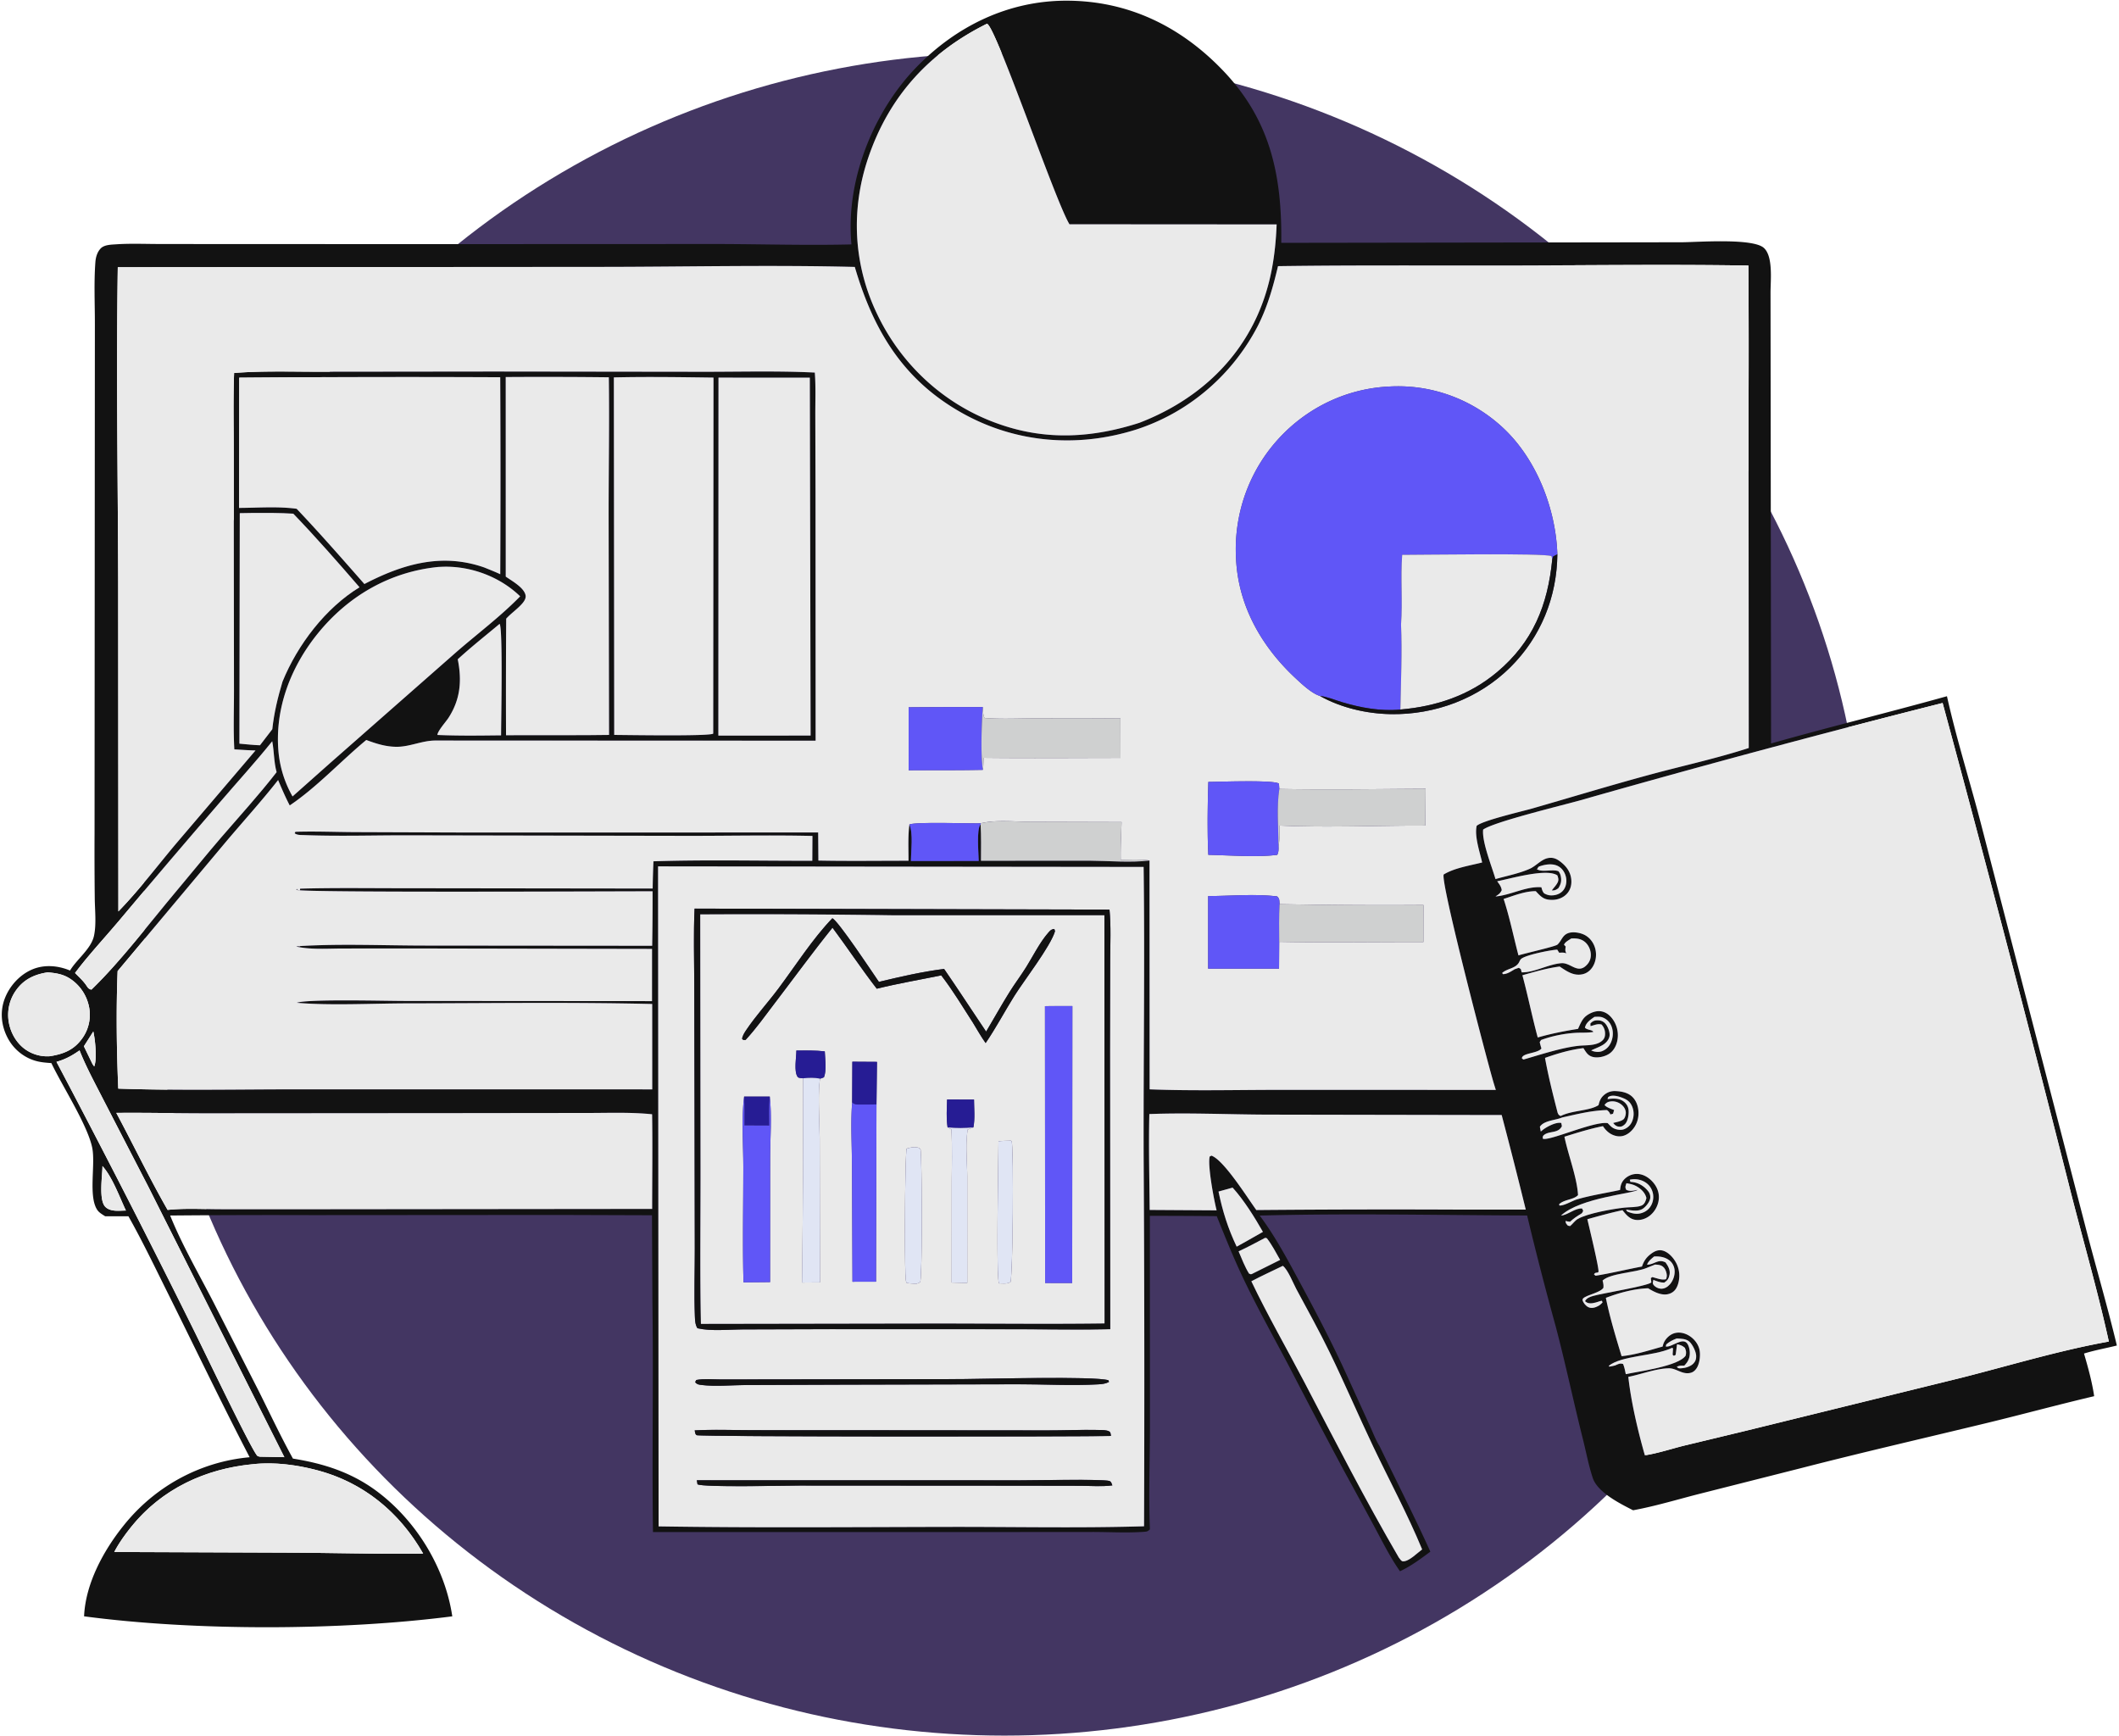
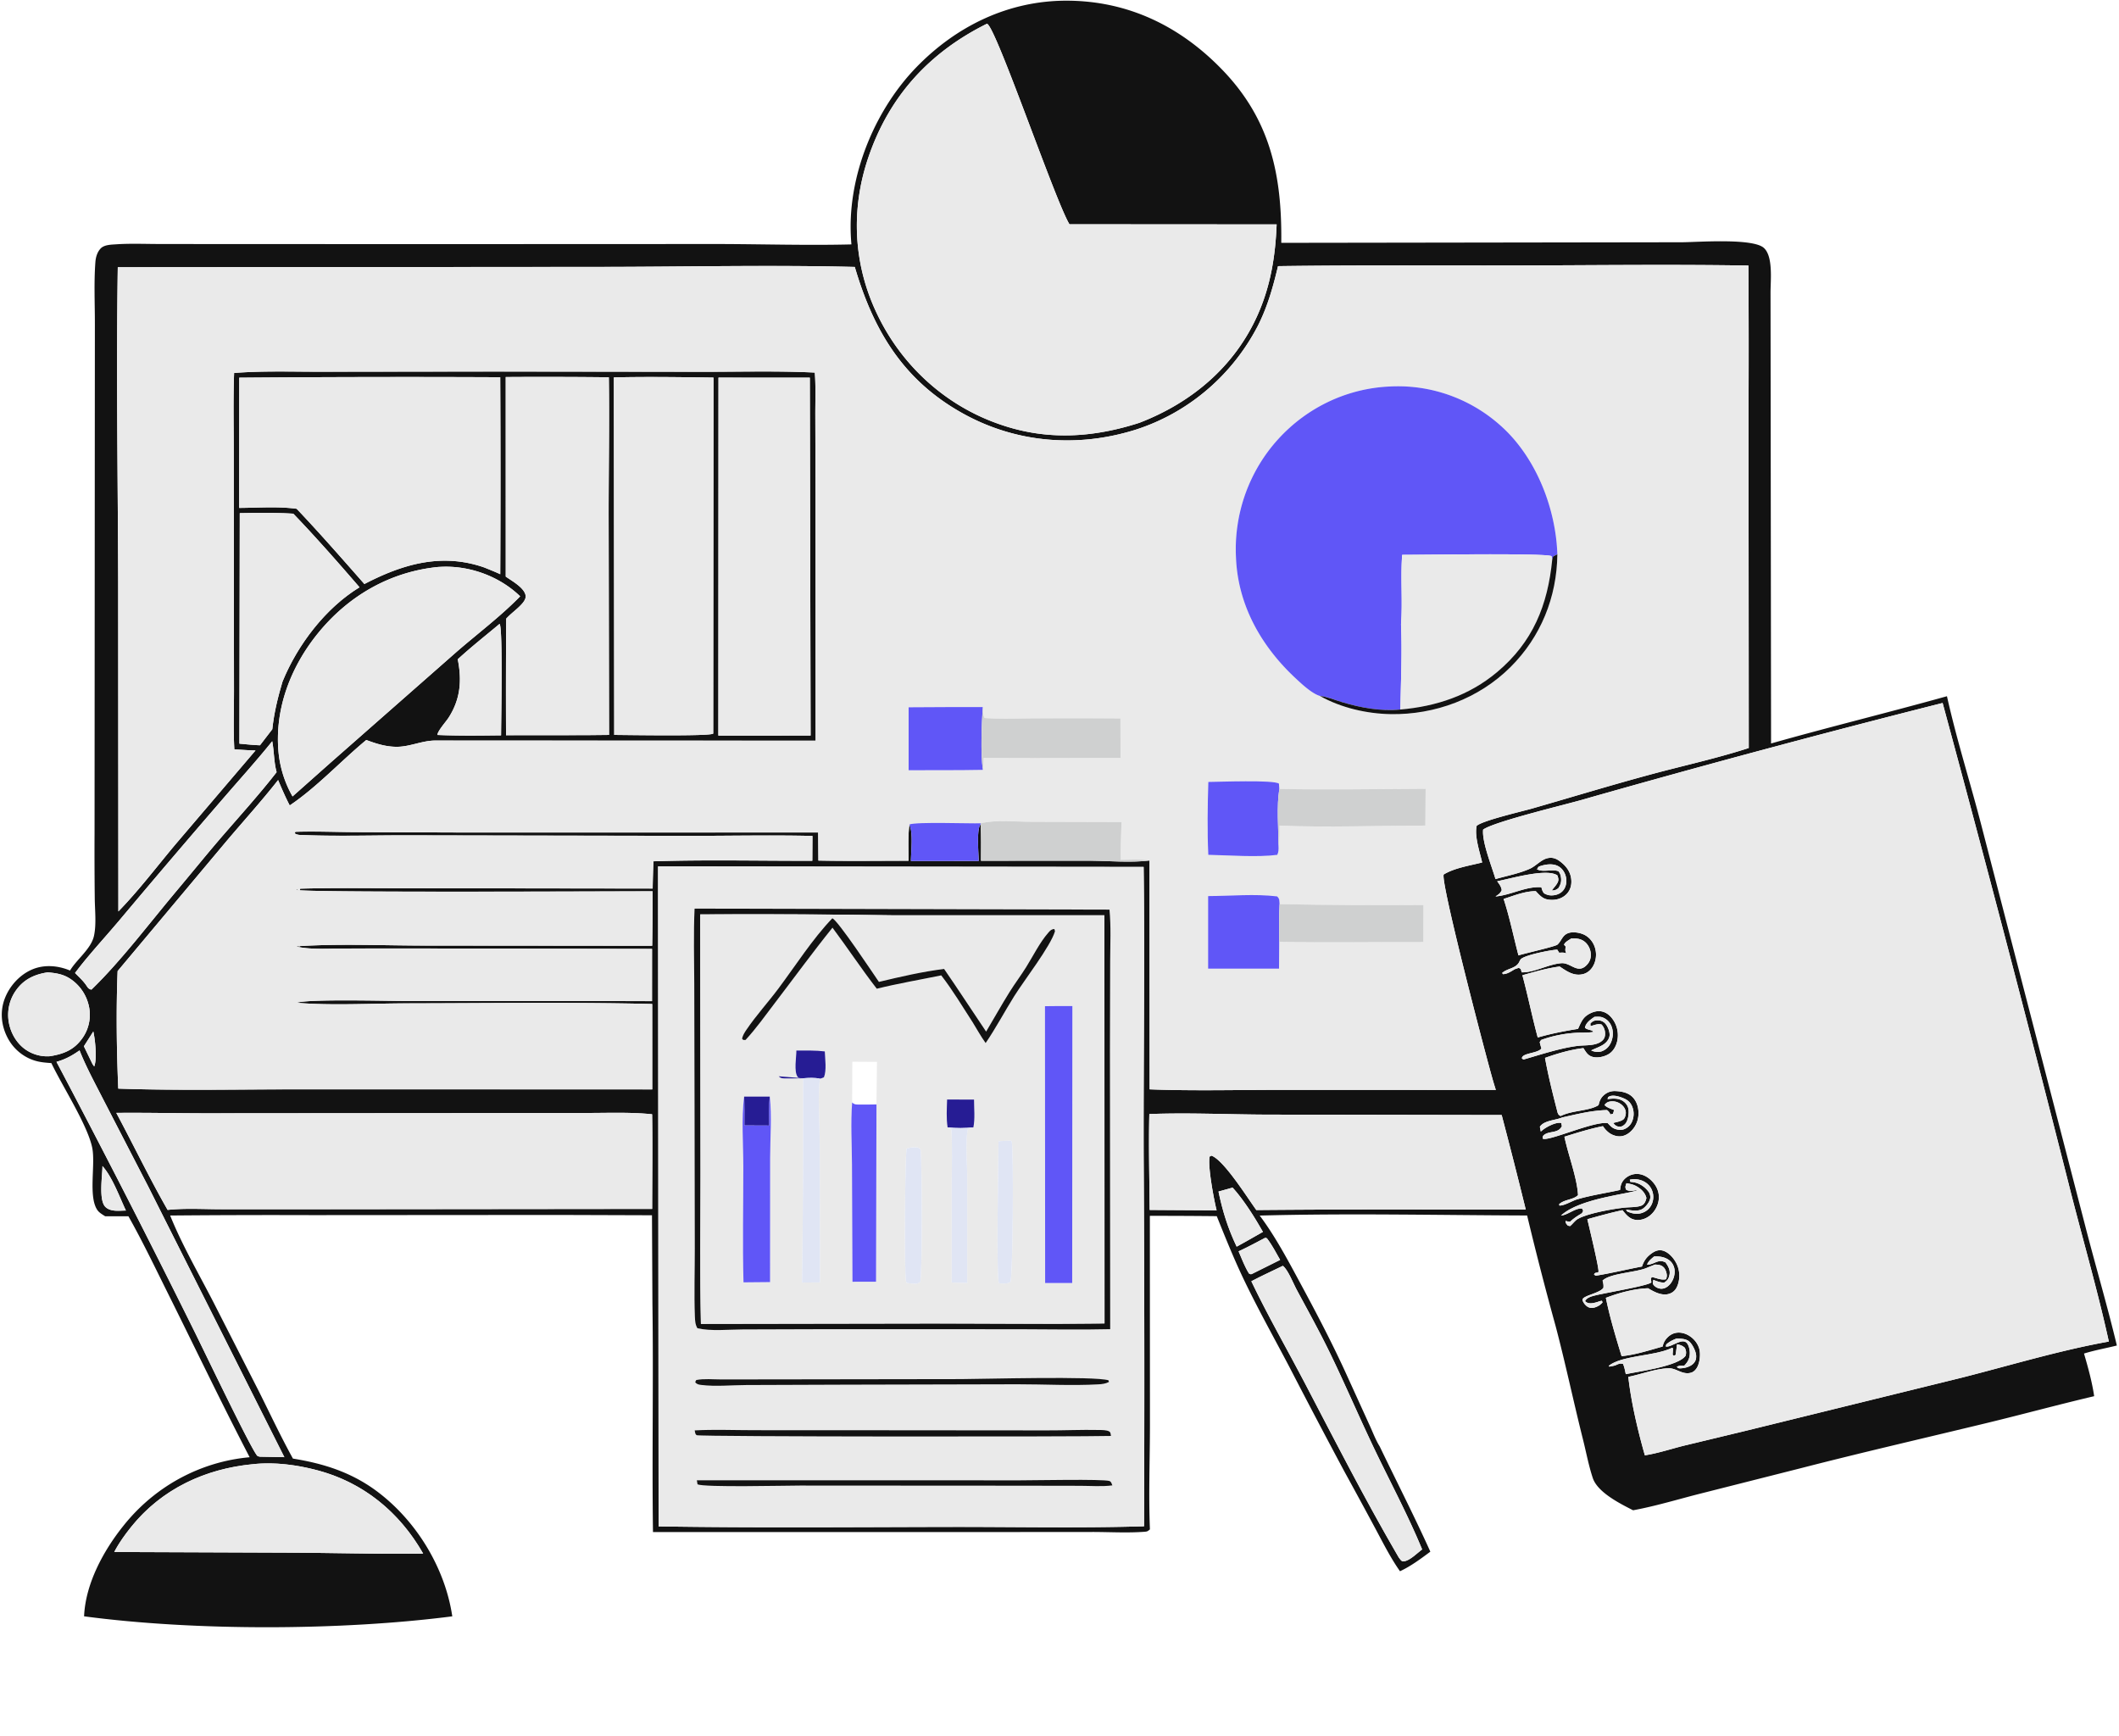
<svg xmlns="http://www.w3.org/2000/svg" width="442" height="362" viewBox="0 0 442 362" fill="none">
-   <ellipse cx="209.5" cy="186.504" rx="179.5" ry="175.5" fill="#433662" />
  <path d="M350.929 50.528c3.341-.033 14.736-.892 17.004 1.19 1.984 1.821 1.359 6.895 1.381 9.465l.109 93.89c12.191-3.458 24.49-6.451 36.691-9.858 2.059 9.254 4.994 18.378 7.343 27.569l21.485 82.85c2.145 8.34 4.608 16.635 6.612 25.006-2.265.57-4.625.979-6.852 1.676.837 2.873 1.687 5.928 2.117 8.894-7.469 1.753-14.873 3.774-22.33 5.579-12.902 3.123-25.854 6.092-38.712 9.402l-21.443 5.427c-4.533 1.159-9.089 2.545-13.689 3.387-2.679-1.368-7.404-3.713-8.408-6.731-.863-2.592-1.373-5.37-2.04-8.022-1.981-7.882-3.647-15.863-5.723-23.71a672 672 0 0 1-5.933-23.022c-18.565-.06-37.224-.483-55.783.017 3.323 4.427 6.025 9.574 8.657 14.451 3.39 6.279 6.653 12.524 9.602 19.034l4.638 10.189c.672 1.446 1.284 3.124 2.129 4.466 3.524 7.322 7.222 14.548 10.57 21.96-1.981 1.475-4.093 3.049-6.331 4.082-2.008-2.837-3.582-6.017-5.233-9.082q-3.151-5.873-6.363-11.714a1743 1743 0 0 1-11.508-21.874c-3.162-6.018-6.51-11.99-9.448-18.122-2.077-4.337-3.874-8.802-5.667-13.266q-6.979-.075-13.958-.065l.02 43.557c-.005 7.237-.3 14.615-.006 21.837-.438.372-.515.45-1.097.496-3.585.277-7.356.042-10.958.045l-22.227.017-69.373-.005c-.221-15.875.11-31.762-.115-47.642l-.092-18.428-19.48-.064-51.376.036q-14.823-.05-29.647.081c2.615 6.516 6.478 13.018 9.65 19.308l8.763 17.187c2.378 4.744 4.632 9.561 7.195 14.205 6.492 1.045 12.32 2.904 17.665 6.933 8.06 6.074 14.067 15.824 15.575 25.971-23.23 2.986-53.627 3.076-76.804-.006.293-6.837 4.077-13.745 8.233-18.919a36 36 0 0 1 1.243-1.485 40 40 0 0 1 1.314-1.419q.338-.347.683-.683a35 35 0 0 1 1.415-1.315 36 36 0 0 1 1.477-1.24 37 37 0 0 1 2.324-1.715 38 38 0 0 1 2.443-1.533 40 40 0 0 1 2.55-1.34 36 36 0 0 1 1.75-.784 41 41 0 0 1 1.787-.693 37 37 0 0 1 2.738-.866 37 37 0 0 1 3.734-.824q.473-.08.945-.146.474-.068.948-.122.475-.055.951-.098c-5.858-11.255-11.345-22.737-17.005-34.1-2.696-5.412-5.312-10.893-8.28-16.156l-4.859-.006-.032-.022c-.55-.352-1.201-.711-1.581-1.263-1.944-2.824-.357-9.494-1.084-13.021-.975-4.731-6.245-12.855-8.516-17.637-1.228-.092-2.457-.179-3.635-.576a9 9 0 0 1-1.332-.557 10 10 0 0 1-.836-.482 10 10 0 0 1-.785-.566 10 10 0 0 1-.725-.643 9.6 9.6 0 0 1-.962-1.096 10 10 0 0 1-.546-.807 10 10 0 0 1-.465-.859c-1.19-2.441-1.42-5.228-.468-7.79 1.005-2.701 3.17-5.08 5.797-6.176 2.525-1.052 5.367-.795 7.847.244 1.417-2.358 4.383-4.509 4.988-7.196.545-2.421.188-5.467.17-7.971a834 834 0 0 1-.042-13.582l.05-80.198.018-25.776c.008-4.308-.218-8.786.109-13.078.077-1.005.386-2.042 1.083-2.786.752-.805 2.183-.811 3.21-.882 2.967-.204 6.01-.07 8.984-.067l16.477.018 51.621.005 48.742-.019c9.179.024 18.41.31 27.581.081a41 41 0 0 1-.167-3.467c-.072-12.11 5.408-24.918 13.703-33.474C199.545 5.362 210.426.138 222.445.143c12.734.005 23.68 5.238 32.567 14.474 10 10.391 12.41 21.948 12.247 36.033zM204.15 179.575c-.023-1.576-.506-6.55.388-7.649.149 2.529.093 5.071.084 7.605l22.658-.011c4.046.025 8.489.452 12.498-.041l.023 47.732c8.793.337 17.657.117 26.458.107l45.755.008q-.237-.735-.459-1.475c-1.357-4.528-11.153-42.028-10.412-43.457 2.248-1.373 5.47-1.853 8.017-2.504-.492-2.182-1.637-5.466-1.141-7.643 1.263-1.117 9.5-3.015 11.579-3.612 8.334-2.394 16.61-4.923 24.986-7.176 6.707-1.804 13.58-3.297 20.186-5.444l-.049-69.908q.075-15.36-.023-30.72c-16.229-.261-32.501-.051-48.735-.014-16.456.037-32.93-.096-49.384.138-1.043 4.385-2.202 8.522-4.255 12.544a48 48 0 0 1-1.044 1.887 42 42 0 0 1-1.132 1.833 44 44 0 0 1-3.197 4.318q-.346.411-.7.815a46 46 0 0 1-1.457 1.575 43 43 0 0 1-2.32 2.222 45 45 0 0 1-3.328 2.684 44 44 0 0 1-4.492 2.87q-.465.259-.938.506a44 44 0 0 1-2.879 1.376 44 44 0 0 1-3.979 1.495c-12.05 3.774-24.821 2.795-35.966-3.374-12.381-6.853-18.665-17.187-22.592-30.586-17.739-.443-35.572-.016-53.321-.01l-100.411.071c-.33 21.614.007 43.27.082 64.887l.04 69.479c4.255-4.363 8.04-9.382 11.97-14.059l16.639-19.516c-1.472-.032-2.95-.145-4.42-.229-.224-4.043-.07-8.168-.073-12.22l-.027-22.638-.026-27.722c-.003-5.3-.12-10.63.08-15.925 6.184-.49 12.564-.235 18.775-.263l35.449-.04 43.165.053c7.881.018 15.87-.22 23.738.165.221 2.948.094 5.995.104 8.955l.043 16.033.023 51.792-79.324-.03c-2.785.004-5.327 1.32-8.1 1.305-2.227-.012-4.235-.643-6.304-1.422-5.318 4.404-10.276 9.814-15.971 13.653-.9-1.727-1.66-3.503-2.422-5.298-3.531 4.501-7.408 8.752-11.09 13.129l-22.387 26.72c-.319 8.112-.209 16.401.136 24.511 12.653.438 25.4.138 38.065.154l73.316.007-.008-17.811c-17.035-.405-34.136-.15-51.178-.13-7.153.009-16.069.489-22.966-.122 2.265-.823 18.757-.379 22.367-.382l51.74.035.005-10.89-50.768-.096-13.746.013c-3.14.004-6.653.283-9.729-.413l.518-.074.164.105.072-.124c8.764-.526 17.76-.102 26.548-.108l46.969.041q.092-5.68.082-11.362c-7.055-.006-72.999.315-74.303-.29l.105-.264.054.242.582.09.057-.326c7.516-.211 15.075-.077 22.595-.09l50.931.064q.038-2.843.164-5.681c11.008-.355 22.115-.087 33.134-.114l.029-5.177c-8.642-.205-17.33-.008-25.977-.018l-57.358-.108c-7.534-.038-15.195.234-22.714-.05-.68-.026-1.396.036-1.955-.379l.157-.307c4.043-.126 8.136.039 12.183.067l22.526.08 74.331-.005.046 5.857c6.259.125 12.537.031 18.799.037.004-2.495-.133-5.087.184-7.562.813 1.805.341 5.544.317 7.612zm107.795 7.405c3.178-.263 6.415-2.175 9.569-1.917.141.502.223.876.573 1.268.629.343 1.113.47 1.82.417.881-.067 1.73-.427 2.262-1.174.51-.716.659-1.689.489-2.548-.182-.926-.696-1.789-1.498-2.282-1.099-.677-2.538-.503-3.712-.149-.593.179-.548.186-.845.741l.439.135-.58-.274c1.026.879 3.316.007 4.619.523.271.356.405.645.488 1.084.185.982.006 1.643-.519 2.463-.515.358-.733.475-1.36.455.363-.511.891-1.04 1.178-1.59.308-.59.187-.948-.012-1.54-2.227-1.567-9.859.711-12.564 1.214.433.605.859 1.098.951 1.869-.353.731-.648.856-1.298 1.305m10.328 33.669c.694 3.853 1.665 7.683 2.64 11.472.229.43.154.401.623.655 2.4-1.217 6.003-1.034 7.906-2.276.169-.765.412-1.413.977-1.957.699-.674 1.543-1.007 2.505-.971 1.424.053 2.907.347 3.856 1.525.855 1.061 1.131 2.581.93 3.917a5.1 5.1 0 0 1-.654 1.852 5 5 0 0 1-.578.794 4.7 4.7 0 0 1-.718.663c-.737.546-1.575.806-2.482.645-1.201-.213-2.081-.897-2.786-1.882q-.07-.098-.137-.197c-2.737.54-5.367 1.373-8.031 2.2.763 3.754 2.639 8.531 2.835 12.183-.975 1.007-2.85.87-3.938 1.894l.061.285c1.058.028 2.613-.978 3.678-1.293 2.889-.853 6.021-1.307 8.969-1.963.091-.921.276-1.608.929-2.266a3.6 3.6 0 0 1 .6-.487 3.6 3.6 0 0 1 .686-.35 3.5 3.5 0 0 1 .741-.197 3.5 3.5 0 0 1 .765-.037c1.26.084 2.372.819 3.186 1.772.837.982 1.291 2.17 1.169 3.483-.121 1.296-.796 2.54-1.778 3.362-.842.704-1.965 1.104-3.057.958-1.263-.17-1.97-1.073-2.738-2.017-2.47.531-4.893 1.2-7.326 1.881.29 1.304 2.575 10.635 2.303 11.002-.21.284-.606-.046-.92.502l.329.284c3.236-.519 6.454-1.311 9.679-1.919.429-1.265 1.006-2.036 2.103-2.801.7-.488 1.472-.758 2.322-.495 1.173.363 2.176 1.519 2.73 2.593q.133.26.241.534a5.7 5.7 0 0 1 .312 1.13 6 6 0 0 1 .077 1.172 5.8 5.8 0 0 1-.328 1.726c-.313.863-.809 1.481-1.679 1.798-1.528.557-3.233-.352-4.496-1.125-2.939.102-6.071.949-8.813 2.001.833 4.109 2.064 8.16 3.281 12.164 2.896-.282 5.758-1.227 8.556-2.006.064-.238.092-.368.17-.586.331-.919 1.141-1.754 2.033-2.108.996-.395 2.115-.217 3.046.275 1.113.589 2.03 1.62 2.388 2.86.333 1.15.116 3.103-.559 4.097-.433.636-.911.948-1.675 1.014-1.508.129-2.656-1.021-4.048-1.015-2.657.011-5.862 1.271-8.511 1.784.583 5.255 1.999 11.282 3.454 16.366 2.757-.434 5.469-1.342 8.179-2.018l13.085-3.149 44.914-11.049c10.124-2.574 20.329-5.673 30.601-7.512-2.449-11.154-5.696-22.158-8.468-33.239a6368 6368 0 0 0-26.203-99.952 2576 2576 0 0 0-75.578 20.298c-3.842 1.078-18.089 4.51-20.266 6.115-.271 2.558 1.82 7.687 2.578 10.315 2.324-.666 4.963-1.166 7.168-2.155 1.273-.571 2.36-1.918 3.719-2.209.911-.194 1.657.022 2.404.554 1.31.934 2.307 2.122 2.503 3.776.132 1.108-.102 2.184-.842 3.031-.794.908-2.014 1.356-3.189 1.343-1.501-.018-2.104-.474-3.1-1.54l-.262-.284c-2.262.002-4.563.94-6.704 1.629 1.253 3.81 2.07 7.888 3.098 11.776 1.084-.378 7.67-1.837 8.129-2.254.835-.756.982-1.852 2.115-2.341 1.007-.435 2.593-.166 3.538.318 1.115.571 1.902 1.635 2.227 2.858.332 1.246.16 2.655-.509 3.757-.486.801-1.221 1.386-2.128 1.588-1.867.415-3.301-.619-4.776-1.604-2.641.335-5.216 1.098-7.778 1.814 1.159 4.299 2.029 8.679 3.198 12.981 2.776-.792 5.557-1.345 8.404-1.793.373-.793.75-1.773 1.365-2.4.712-.728 1.959-1.298 2.968-1.3.922-.002 1.76.423 2.402 1.083a5.67 5.67 0 0 1 1.565 3.682q.013.292-.004.586c-.07 1.252-.55 2.525-1.518 3.334-.888.744-2.526 1.145-3.641.878-1.076-.257-1.442-.961-2.011-1.851-2.748.328-5.405 1.115-8.011 2.039m-.883 15.363c.284-.233.565-.469.875-.667.838-.537 2.413-1.339 3.399-1.119l.13.672c-.806 1.615-2.71.885-3.818 1.91-.216.199-.156.405-.175.678 1.101.679 10.727-3.709 13.546-3.226.306.307.636.683.993.925.597.406 1.671.62 2.371.361a2.9 2.9 0 0 0 1.666-1.513 4.02 4.02 0 0 0 .119-3.132c-.336-.862-.859-1.392-1.688-1.762-.828-.37-2.286-.873-3.157-.432-.291.148-.217.187-.341.544 1.141-.158 2.396-.238 3.37.5.56.425.932 1.007 1.016 1.72.103.88-.108 2.415-.795 3.045-.428.393-.767.554-1.345.46-.433-.071-.821-.412-1.061-.753.653-.175 1.598-.324 2.125-.745.353-.283.541-1.072.499-1.515-.061-.644-.436-1.197-.923-1.586a3 3 0 0 0-.844-.481 3 3 0 0 0-.95-.184q-.16-.004-.323.008a3 3 0 0 0-.32.044c-.475.094-.792.314-1.064.71.404.516 1.381.794 1.991 1.054l-.225.771-.544.145c-.231-.464-.296-.585-.717-.914-3.196.08-6.219.849-9.329 1.543l-.261.099c-1.356.503-3.604.576-4.408 1.847zM205.874 4.949c-11.91 5.909-20.349 14.985-24.741 27.874-3.711 10.89-3.144 22.378 1.858 32.747a45.7 45.7 0 0 0 3.97 6.743 46 46 0 0 0 2.765 3.501 47 47 0 0 0 1.507 1.641 47 47 0 0 0 1.586 1.562 46 46 0 0 0 2.516 2.186 45 45 0 0 0 2.67 1.987 42 42 0 0 0 1.856 1.209 45 45 0 0 0 2.891 1.63 42 42 0 0 0 3.001 1.407 46 46 0 0 0 2.055.807q.518.19 1.041.365c9.657 3.301 19.204 2.677 28.804-.419 10.802-4.158 19.832-11.623 24.69-22.53 2.694-6.047 3.693-12.264 3.949-18.852l-43.211-.028c-2.926-4.718-15.362-41.315-17.207-41.83M105.489 78.643l.004 41.618c1.235.884 3.901 2.319 4.146 3.963.092.613-.338 1.235-.72 1.672-1.005 1.151-2.296 2.003-3.331 3.142q-.082 12.156-.034 24.313l16.724-.015 4.764-.048-.088-46.181c.006-9.468.171-18.949.042-28.415q-10.753-.121-21.507-.05m-55.585.135-.007 27.16c3.906-.02 8.116-.347 11.98.183 4.833 5.093 9.49 10.417 14.132 15.693 7.925-4.122 15.944-6.49 24.69-3.559l.347.119c1.1.457 2.224.884 3.3 1.395q.1-20.543-.004-41.087a4220 4220 0 0 0-54.438.096m78.141-.062.074 74.572c2.493.009 20.056.312 20.65-.279l.056-74.253c-6.915-.09-13.868-.2-20.78-.04m21.823.046-.027 74.668 19.243-.012-.165-74.643zM52.82 106.986l-2.807.046-.076 48.077c1.424.122 2.866.294 4.293.336l2.571-3.348c.373-3.49 1.134-6.574 2.127-9.919 3.13-7.692 9.003-15.386 16.067-19.685-4.489-5.195-9.06-10.409-13.813-15.351-2.786-.189-5.571-.16-8.362-.156m38.587 11.269c-9.989.991-18.732 5.983-25.128 13.885-5.66 6.993-9.08 15.818-8.158 24.987a23.4 23.4 0 0 0 .989 4.651 23 23 0 0 0 1.912 4.339l7.917-7.033 26.218-23.051c4.42-3.843 9.25-7.455 13.342-11.653-4.205-4.07-10.2-6.315-15.987-6.172q-.553.014-1.105.047m12.804 11.866c-2.912 2.441-5.932 4.817-8.732 7.389.9 4.457.55 8.367-1.928 12.207-.532.823-2.283 2.759-2.313 3.576 4.414.194 8.863.132 13.281.08.002-2.746.398-22.462-.308-23.252m-47.43 24.485c-3.463 4.307-7.218 8.423-10.817 12.617a2221 2221 0 0 0-21.18 24.87c-3.019 3.589-6.327 7.092-9.133 10.849.728.747 1.553 1.484 2.171 2.328.415.553.559 1.038 1.258 1.137 6.291-6.101 12.168-13.965 17.842-20.7 3.086-3.662 6.09-7.405 9.214-11.032 3.885-4.511 7.906-8.91 11.562-13.62-.596-2.174-.502-4.286-.916-6.449m80.484 26.099.11 137.662c20.268.32 40.566.14 60.837.105 13.444-.022 26.985.271 40.421-.128q.152-38.647-.082-77.293c-.054-20.072.256-40.159-.004-60.229zm190.473 15.041c-.512.362-1.285.714-1.503 1.309l.355.372c-.019.127-.044.253-.058.38-.051.478-.008.627.19 1.04-.076-.026-.15-.058-.228-.08-.436-.119-.822-.075-1.269-.051l-.402-.647c-1.428.081-6.69 1.115-7.568 1.97-.183.178-.293.474-.409.686-.708 1.296-2.46 1.256-3.515 2.21l.166.25c.936-.022 1.68-.574 2.472-1.037l.831-.286.416.241.189.704c2.664.063 5.528-1.699 8.287-1.908 1.983-.15 3.439 2.446 5.386.263.594-.667.83-1.475.731-2.364-.101-.913-.563-1.824-1.28-2.386-.829-.649-1.782-.721-2.791-.666M9.96 202.808c-2.715.403-5.012 1.443-6.655 3.802a8.8 8.8 0 0 0-1.463 6.645c.402 2.243 1.637 4.366 3.494 5.659A8 8 0 0 0 8.4 220.19a8 8 0 0 0 1.325.132q.333.005.665-.019c2.806-.449 5.013-1.265 6.766-3.727a8.2 8.2 0 0 0 .834-1.441 8.45 8.45 0 0 0 .624-4.917 9.4 9.4 0 0 0-.684-2.212 9 9 0 0 0-.665-1.217 9.1 9.1 0 0 0-2.565-2.604c-1.546-1.018-2.963-1.215-4.74-1.377m322.628 9.282c-.839.585-1.77 1.197-1.986 2.258.501.537 1.544.398 1.75.889-1.214.22-2.475.109-3.705.187-2.424.156-4.914.656-7.199 1.492l-.281.456c.108.445.223.882.36 1.319-.823 1.078-4.066.893-4.077 2.071l.327.233c3.477-1.005 8.426-2.635 11.946-2.905 1.465-.097 3.527-.003 4.625-1.176.416-.443.489-.987.443-1.578a2.75 2.75 0 0 0-.723-1.65c-.859-.21-1.46.128-2.31.339l-.02-.548c.402-.421.726-.621 1.323-.655.664-.037 1.239.113 1.718.598.553.562 1.047 1.798.958 2.589-.097.861-.784 1.573-1.49 1.982-.733.427-1.575.727-2.343 1.096.604.322 1.591.421 2.241.17.959-.371 1.615-1.084 1.98-2.064.406-1.09.414-2.385-.121-3.432a3.16 3.16 0 0 0-1.753-1.56c-.5-.187-1.139-.129-1.663-.111m-313.126 3.055L17.5 218.23l1.813 3.741.335.458c.636-1.483.196-5.684-.186-7.284m-2.87 3.939c-1.565 1.103-2.952 1.865-4.809 2.389a2422 2422 0 0 1 28.558 55.789c1.705 3.397 12.35 25.689 13.371 26.415.147.104.343.104.514.155l5.087.096-28.389-56.438-9.359-18.125c-1.72-3.372-3.575-6.755-4.973-10.281m7.667 13.037c3.592 6.702 6.928 13.652 10.704 20.237 3.665-.39 7.588-.139 11.277-.141l21.326.001 68.464-.069c.006-6.576.096-13.165-.007-19.739-4.59-.477-9.385-.257-14.004-.274l-26.296.032-52.526.039c-6.309.002-12.632-.148-18.938-.086m215.477.244c-.152 6.656.017 13.339.074 19.997l13.964.086c-.54-2.091-1.918-9.397-1.444-11.224l.368-.185c2.609.934 7.545 8.87 9.361 11.345q21.237-.186 42.472-.09l13.724-.003a1132 1132 0 0 0-5.022-19.723l-48.807-.087c-8.207-.022-16.494-.432-24.69-.116M21.374 243.211c-.013 2.076-.84 7.141.64 8.547 1.086 1.032 2.873.745 4.249.733-1.368-2.906-2.793-6.918-4.889-9.28m318.581 2.844.131.457.225.014c1.374.108 2.584.812 3.465 1.915.312.39.489.869.451 1.376-.061.811-.89 1.844-1.546 2.285-.964.648-2.416.352-3.485.181.168.355.064.223.27.427 1.225.497 2.277.678 3.515.081.86-.415 1.477-1.201 1.737-2.132a3.8 3.8 0 0 0 .132-.767 4 4 0 0 0-.032-.779 3.8 3.8 0 0 0-.349-1.11 4 4 0 0 0-.192-.337c-.594-.918-1.595-1.492-2.649-1.66a4.6 4.6 0 0 0-1.673.049m-.701.734c-.205.667-.331.742-.049 1.365.783.412 1.558.179 2.386.014-.597.763-11.956 1.583-15.987 5.372 1.446-.123 2.988-1.614 4.401-1.478l.232.479c-.14.296-.151.417-.422.609-.85.503-1.592.991-2.313 1.676a5 5 0 0 1-.958-.166c.061.572.152.563.5.981l.457.093c.542-.443.997-1.13 1.587-1.476 2.024-1.188 7.343-2.122 9.789-2.382 1.02-.108 2.599-.038 3.528-.427.646-.27.884-.957 1.019-1.582-.279-1.136-1.154-1.935-2.139-2.485-.62-.346-1.343-.474-2.031-.593m-82.144.918-2.944.822c.852 4.094 1.985 7.718 3.791 11.492l1.984-1.098 3.49-1.984c-1.708-3.015-3.997-6.68-6.321-9.232m6.798 10.467c-1.838.963-3.667 1.958-5.551 2.823.669 1.558 1.285 3.206 2.179 4.644.493.158.282.184.634.061l5.853-2.917c-.871-1.527-1.699-3.129-2.768-4.52zm81.125 3.893c-.637.534-1.162.922-1.489 1.71 1.549.029 2.264-1.292 3.862-.471.51.688 1.021 1.6.849 2.506-.161.849-.416 1.241-1.112 1.71-.836.004-1.497-.277-2.273-.573-.059.358-.216.66-.003.981.327.489.954.819 1.531.862.769.058 1.43-.351 1.926-.913.684-.773 1.07-1.906.981-2.948-.064-.75-.424-1.51-1.003-1.983-.95-.774-2.101-.937-3.269-.881m.207 1.684c-.583.23-1.169.45-1.746.697-2.322.998-7.571 1.084-9.216 2.647.032.121.068.241.098.363.101.421.111.708.084 1.134-.781 1.213-4.595 1.654-4.354 2.602.14.55.695 1.202 1.195 1.443.699.337 1.46.094 2.099-.252.356-.192.596-.436.874-.728l-.129-.352c-.243.049-.487.075-.712.183-.674.234-1.745.546-2.43.182-.139-.074-.257-.184-.386-.276.352-.666 1.016-.895 1.692-1.092 1.883-.548 11.346-2.076 12.145-2.817l-.109-.91.317-.21c.881.227 1.984.7 2.857.443.232-.581.203-.977.006-1.59-.187-.583-.499-1.021-1.063-1.265-.315-.137-.875-.189-1.222-.202m-77.648.272c-2.187 1.065-4.426 2.079-6.574 3.219 3.417 7.156 7.415 14.083 11.09 21.109 6.406 12.25 12.695 24.564 19.66 36.5.213.256.515.791.855.808 1.267.062 3.009-1.756 4.019-2.49-3.028-7.33-6.819-14.345-10.223-21.496-3.092-6.493-5.918-13.12-9.059-19.587-2.177-4.484-4.605-8.83-6.958-13.217-.665-1.241-1.755-4.041-2.81-4.846m82.145 15.148c-.851.333-1.466.629-2.166 1.23l-.119.438c1.23.296 3.64-2.178 4.595-.441.43.781.553 1.952.297 2.815-.2.673-.546 1.13-1.021 1.622h-.238c-.578.005-.801-.027-1.331.26.38.359.453.32.956.297.827-.038 1.958-.38 2.542-1.017.435-.475.569-.912.554-1.56-.02-.9-.758-2.378-1.396-2.963-.701-.641-1.796-.637-2.673-.681m.077 1.203-.293 2.214-.372.208-.257-.231.088-1.347c-.36-.103-.174-.113-.512.04-3.541 1.6-10.225 1.471-12.902 3.623l.144.165c.393-.071.778-.135 1.164-.242.68-.27.972-.526 1.685-.31.282.698.417 1.389.562 2.124 2.739-.586 11.043-1.672 12.495-3.879.152-.688.097-.96-.162-1.61-.545-.491-.956-.6-1.64-.755m-297.06 25.022c-9.905.945-18.988 5.121-25.381 13.067-1.297 1.612-2.583 3.392-3.535 5.244l36.067.138c9.44.026 18.927.327 28.358.197-4.942-8.665-12.464-14.81-21.988-17.354-4.31-1.151-9.073-1.791-13.522-1.292" fill="#121212" />
  <path d="M237.653 88.189c-9.6 3.096-19.147 3.72-28.804.419a43 43 0 0 1-3.096-1.172 46 46 0 0 1-2.013-.912 43 43 0 0 1-1.965-1.013 47 47 0 0 1-1.914-1.112 44.5 44.5 0 0 1-8.628-6.944 47 47 0 0 1-1.507-1.64 48 48 0 0 1-1.425-1.716 42 42 0 0 1-1.34-1.786 47 47 0 0 1-1.251-1.853 44 44 0 0 1-1.159-1.913 45 45 0 0 1-1.56-2.977c-5.002-10.369-5.569-21.856-1.858-32.747 4.392-12.889 12.831-21.965 24.741-27.874 1.845.515 14.281 37.112 17.207 41.83l43.211.028c-.256 6.588-1.255 12.805-3.949 18.851-4.858 10.908-13.888 18.373-24.69 22.531" fill="#EAEAEA" />
  <path d="M204.567 171.719c-2.335.075-13.541-.34-14.878.247-.317 2.475-.18 5.067-.184 7.562-6.262-.006-12.539.088-18.799-.037l-.046-5.858-74.331.006-22.526-.081c-4.047-.027-8.14-.193-12.183-.066l-.157.307c.559.415 1.274.352 1.955.378 7.519.285 15.18.013 22.714.051l57.358.107c8.647.01 17.335-.186 25.977.019l-.029 5.177c-11.019.027-22.126-.242-33.134.114a186 186 0 0 0-.164 5.681l-50.93-.064c-7.52.013-15.08-.121-22.596.09l-.056.326-.583-.09-.053-.242-.106.264c1.304.605 67.248.284 74.303.29q.01 5.681-.082 11.362l-46.969-.041c-8.789.006-17.783-.418-26.548.108l-.072.124-.164-.105-.517.074c3.075.696 6.588.416 9.728.413l13.746-.013 50.768.096-.005 10.89-51.74-.036c-3.61.004-20.102-.441-22.367.382 6.897.612 15.813.132 22.966.123 17.042-.021 34.143-.275 51.178.13l.008 17.811-73.316-.008c-12.665-.015-25.412.284-38.065-.153-.344-8.11-.455-16.399-.136-24.511l22.388-26.72c3.681-4.377 7.558-8.629 11.09-13.129.76 1.795 1.522 3.57 2.421 5.298 5.695-3.839 10.653-9.249 15.971-13.653 2.07.779 4.077 1.409 6.304 1.422 2.773.015 5.315-1.301 8.1-1.306l79.324.031-.022-51.792-.044-16.033c-.01-2.96.117-6.007-.104-8.955-7.868-.386-15.857-.147-23.738-.166l-43.165-.053-35.449.04c-6.21.029-12.592-.226-18.775.263-.2 5.295-.083 10.626-.08 15.925l.026 27.723.027 22.638c.004 4.052-.151 8.176.073 12.22 1.47.084 2.948.197 4.42.229l-16.64 19.515c-3.93 4.678-7.714 9.697-11.968 14.06l-.04-69.479c-.076-21.617-.412-43.274-.083-64.887l100.411-.072c17.749-.005 35.582-.433 53.321.01 3.927 13.4 10.211 23.734 22.592 30.587 11.145 6.169 23.916 7.147 35.967 3.373a42 42 0 0 0 2.996-1.084 45 45 0 0 0 1.953-.845 46 46 0 0 0 1.909-.941 42 42 0 0 0 2.774-1.587 43 43 0 0 0 3.51-2.43 46 46 0 0 0 1.665-1.342 44 44 0 0 0 4.585-4.499q.354-.403.7-.814.344-.411.68-.831a47 47 0 0 0 1.3-1.713 44 44 0 0 0 1.794-2.684 42 42 0 0 0 1.088-1.86q.26-.473.511-.95c2.053-4.022 3.212-8.16 4.255-12.544 16.454-.234 32.928-.1 49.384-.138 16.234-.037 32.506-.247 48.735.014q.098 15.36.023 30.72l.049 69.908c-6.606 2.146-13.479 3.64-20.186 5.444-8.376 2.253-16.652 4.781-24.986 7.176-2.079.597-10.316 2.495-11.579 3.612-.496 2.177.649 5.461 1.141 7.643-2.547.651-5.768 1.131-8.017 2.503-.741 1.43 9.055 38.929 10.412 43.458q.222.74.459 1.475l-45.755-.008c-8.801.01-17.665.23-26.458-.108l-.023-47.732c-1.937-.323-4.049-.154-6.013-.147-.052-2.616.102-5.253.18-7.869l-18.747-.051c-3.301-.005-7.454-.479-10.631.308m120.281-56.113c-.321-9.436-4.266-19.629-11.086-26.137a32 32 0 0 0-3.807-3.11 33 33 0 0 0-2.771-1.735 32 32 0 0 0-2.928-1.444 33 33 0 0 0-3.054-1.137 32 32 0 0 0-3.15-.82 32 32 0 0 0-4.834-.616 32 32 0 0 0-3.25.004 33 33 0 0 0-6.516.925 33 33 0 0 0-6.217 2.2 33 33 0 0 0-4.323 2.44 34 34 0 0 0-2.669 1.974 34 34 0 0 0-2.468 2.23 34.4 34.4 0 0 0-4.257 5.174 34 34 0 0 0-1.732 2.892 35 35 0 0 0-1.438 3.056 34 34 0 0 0-1.942 6.476 34 34 0 0 0-.485 3.355 35 35 0 0 0-.153 3.387q.004.849.049 1.696c.435 9.92 5.322 18.43 12.391 25.02 1.294 1.208 3.425 3.219 5.115 3.724 4.384 2.475 9.782 3.706 14.765 3.79 9.208.155 18.369-3.217 25.004-9.833 6.292-6.274 9.656-14.535 9.756-23.511M204.991 147.48q-7.73-.02-15.461.041l.001 13.129c5.159-.018 10.328.024 15.487-.078.124-.816.12-1.685.168-2.512 9.51.108 19.031.02 28.542.016l-.016-8.228a1189 1189 0 0 0-18.116-.013c-3.385.011-6.854.179-10.227-.076-.33-.578-.311-1.598-.378-2.279m61.86 17.072-.076-1.1c-.99-.833-12.701-.368-14.734-.361-.149 5.032-.234 10.177-.004 15.206 4.35.085 10.185.551 14.393.003.305-.655.273-1.17.251-1.872.294-1.382.214-2.828.218-4.236 10.079.456 20.318-.02 30.415.003l.057-7.672c-10.167.044-20.355.232-30.52.029m.055 24.03c-.068-.758.045-1.087-.512-1.619-4.617-.561-9.722-.083-14.392-.063v15.137l14.792.001.033-5.596c10.01.195 20.063.018 30.078.047l.012-7.728q-15.006.107-30.011-.179" fill="#EAEAEA" />
  <path d="m105.493 120.261-.004-41.618q10.753-.072 21.507.049c.129 9.466-.036 18.947-.042 28.415l.088 46.181-4.764.048-16.724.015q-.047-12.157.034-24.313c1.035-1.139 2.326-1.991 3.331-3.142.382-.437.812-1.059.72-1.672-.245-1.644-2.911-3.079-4.146-3.963m-55.596-14.323.007-27.16a4218 4218 0 0 1 54.438-.096q.103 20.543.004 41.087c-1.076-.511-2.2-.938-3.3-1.395l-.347-.119c-8.746-2.931-16.765-.563-24.69 3.558-4.642-5.275-9.299-10.6-14.132-15.692-3.864-.531-8.074-.203-11.98-.183m78.222 47.35-.074-74.572c6.912-.16 13.865-.05 20.78.04l-.056 74.253c-.594.59-18.157.288-20.65.279m21.722.142.027-74.668 19.051.013.165 74.643z" fill="#EAEAEA" />
  <path d="M292.474 115.728c-.36 4.819.125 9.687-.234 14.512.254 5.882-.033 11.859-.135 17.748-4.071.399-8.241-.36-12.136-1.525-1.51-.451-3.081-1.135-4.647-1.303-1.689-.505-3.82-2.516-5.114-3.723-7.069-6.591-11.956-15.101-12.391-25.021q-.045-.847-.049-1.695a34 34 0 0 1 .354-5.072 34 34 0 0 1 .649-3.325 34 34 0 0 1 1.577-4.822 35 35 0 0 1 1.438-3.055q.398-.745.83-1.469a34 34 0 0 1 2.908-4.123q.534-.65 1.101-1.269a34 34 0 0 1 2.358-2.351 33 33 0 0 1 2.571-2.105 33.7 33.7 0 0 1 7.194-4.06 33.6 33.6 0 0 1 4.704-1.534 33 33 0 0 1 6.516-.925 31.9 31.9 0 0 1 9.669.983 32.15 32.15 0 0 1 12.908 6.774q.621.535 1.217 1.102c6.82 6.508 10.765 16.701 11.086 26.136l-.88.453-.182.582-.163-.649c-1.35-.671-27.743-.251-31.149-.264" fill="#6056F7" />
  <path d="m50.013 107.032 2.807-.046c2.79-.004 5.576-.033 8.362.156 4.753 4.942 9.324 10.156 13.813 15.351-7.064 4.299-12.938 11.994-16.067 19.685-.993 3.345-1.754 6.43-2.127 9.919l-2.571 3.348c-1.427-.042-2.869-.214-4.293-.336zM292.24 130.24c.359-4.825-.126-9.693.235-14.512 3.405.013 29.798-.407 31.148.264l.164.649c-.941 9.639-4.058 17.295-11.531 23.563-5.821 4.883-12.733 7.15-20.151 7.784.102-5.889.389-11.866.135-17.748" fill="#EAEAEA" />
  <path d="m323.787 116.64.181-.581.88-.453c-.1 8.977-3.464 17.237-9.756 23.511-6.635 6.616-15.796 9.988-25.004 9.833-4.983-.084-10.381-1.315-14.765-3.79 1.565.168 3.136.851 4.646 1.303 3.895 1.165 8.065 1.924 12.136 1.525 7.418-.634 14.33-2.901 20.151-7.784 7.473-6.268 10.59-13.924 11.531-23.564" fill="#121212" />
  <path d="M61.022 166.117a23 23 0 0 1-2.526-6.639 23 23 0 0 1-.375-2.351c-.923-9.169 2.498-17.994 8.158-24.987 6.396-7.902 15.14-12.894 25.128-13.885a34 34 0 0 1 1.105-.047c5.787-.144 11.782 2.102 15.987 6.172-4.092 4.198-8.923 7.81-13.343 11.653L68.94 159.084zM95.48 137.51c2.8-2.572 5.819-4.948 8.731-7.389.706.79.31 20.506.308 23.252-4.418.052-8.867.114-13.281-.079.03-.818 1.78-2.753 2.313-3.577 2.479-3.839 2.827-7.749 1.928-12.207m229.434 94.611c-.975-3.789-1.946-7.619-2.64-11.472 2.606-.924 5.263-1.711 8.011-2.039.569.89.935 1.594 2.011 1.851 1.115.267 2.753-.135 3.641-.878.968-.809 1.448-2.082 1.518-3.334q.017-.294.003-.586a5.7 5.7 0 0 0-.853-2.765 5.6 5.6 0 0 0-.711-.917c-.642-.66-1.48-1.085-2.402-1.083-1.009.002-2.256.572-2.968 1.3-.615.627-.992 1.607-1.365 2.4-2.847.448-5.628 1.001-8.405 1.792-1.168-4.301-2.038-8.681-3.197-12.98 2.561-.716 5.137-1.479 7.778-1.814 1.475.985 2.909 2.019 4.776 1.604.907-.202 1.642-.787 2.128-1.588.669-1.102.841-2.511.509-3.757-.325-1.223-1.112-2.287-2.227-2.858-.945-.484-2.531-.753-3.538-.318-1.133.489-1.28 1.585-2.115 2.341-.46.416-7.045 1.876-8.129 2.254-1.028-3.888-1.845-7.966-3.098-11.777 2.141-.688 4.442-1.626 6.704-1.628l.262.284c.996 1.066 1.599 1.522 3.1 1.54 1.174.013 2.395-.435 3.189-1.343.74-.847.974-1.923.842-3.031-.196-1.654-1.193-2.842-2.503-3.776-.747-.533-1.493-.748-2.404-.554-1.359.291-2.446 1.638-3.719 2.209-2.205.989-4.844 1.489-7.168 2.155-.758-2.628-2.849-7.757-2.579-10.315 2.178-1.605 16.425-5.037 20.267-6.115a2576 2576 0 0 1 75.578-20.298 6368 6368 0 0 1 26.203 99.952c2.772 11.08 6.019 22.085 8.468 33.239-10.272 1.839-20.477 4.938-30.601 7.512l-44.914 11.049-13.085 3.149c-2.71.676-5.422 1.584-8.179 2.018-1.455-5.084-2.871-11.111-3.454-16.366 2.649-.513 5.854-1.773 8.511-1.785 1.392-.005 2.54 1.145 4.048 1.016.764-.066 1.242-.378 1.674-1.014.676-.994.892-2.947.56-4.097-.358-1.24-1.275-2.271-2.388-2.86-.931-.492-2.05-.67-3.046-.275-.892.354-1.702 1.189-2.033 2.108-.078.218-.106.348-.17.586-2.799.779-5.66 1.724-8.556 2.006-1.217-4.004-2.448-8.055-3.281-12.164 2.742-1.052 5.874-1.899 8.813-2.001 1.263.773 2.968 1.682 4.496 1.125.87-.317 1.366-.935 1.679-1.798a5.9 5.9 0 0 0 .319-2.314 6 6 0 0 0-.068-.584 6 6 0 0 0-.313-1.13 6 6 0 0 0-.24-.535c-.554-1.073-1.557-2.229-2.73-2.592-.85-.263-1.622.007-2.322.495-1.097.765-1.674 1.536-2.103 2.801-3.225.608-6.443 1.4-9.679 1.919l-.329-.285c.314-.547.71-.217.92-.501.272-.367-2.013-9.698-2.303-11.002 2.433-.681 4.856-1.351 7.326-1.881.768.944 1.475 1.847 2.738 2.017 1.092.146 2.215-.254 3.057-.958.982-.822 1.657-2.066 1.778-3.362.122-1.313-.332-2.501-1.169-3.483-.814-.953-1.926-1.688-3.186-1.772a3.5 3.5 0 0 0-.765.037 3.5 3.5 0 0 0-.741.197 4 4 0 0 0-.686.35 3.7 3.7 0 0 0-.6.487c-.653.658-.838 1.345-.929 2.266-2.948.655-6.08 1.11-8.969 1.963-1.065.315-2.621 1.321-3.678 1.293l-.061-.285c1.088-1.024 2.963-.887 3.938-1.894-.196-3.652-2.072-8.429-2.835-12.183 2.664-.827 5.294-1.66 8.031-2.2q.067.099.137.197c.705.985 1.585 1.669 2.786 1.882.907.16 1.745-.099 2.482-.645a5 5 0 0 0 .718-.663 5 5 0 0 0 .578-.794 5 5 0 0 0 .558-1.366q.06-.242.096-.486c.201-1.336-.075-2.856-.93-3.917-.95-1.178-2.432-1.472-3.856-1.525-.962-.036-1.806.297-2.505.971-.565.544-.808 1.192-.977 1.957-1.903 1.242-5.506 1.059-7.906 2.276-.469-.254-.394-.225-.623-.655" fill="#EAEAEA" />
  <path d="M189.53 147.521q7.73-.06 15.461-.041c-.217 3.487-.481 9.731.027 13.093-5.159.101-10.328.059-15.487.077z" fill="#6056F7" />
  <path d="M204.991 147.48c.067.681.048 1.702.378 2.279 3.373.255 6.842.087 10.227.076a1189 1189 0 0 1 18.116.014l.016 8.228c-9.511.003-19.032.091-28.542-.016-.048.826-.044 1.695-.168 2.512-.508-3.362-.244-9.605-.027-13.093" fill="#CFD0D0" />
  <path d="M15.65 202.942c2.807-3.757 6.115-7.26 9.134-10.849q10.5-12.514 21.18-24.87c3.599-4.194 7.354-8.311 10.818-12.618.414 2.164.32 4.276.916 6.45-3.656 4.71-7.677 9.109-11.562 13.62-3.123 3.627-6.128 7.37-9.214 11.032-5.674 6.735-11.55 14.599-17.842 20.7-.7-.099-.843-.585-1.258-1.138-.618-.843-1.443-1.58-2.171-2.327" fill="#EAEAEA" />
  <path d="M252.041 163.092c2.033-.008 13.744-.473 14.734.36l.076 1.101c-.588 3.73-.186 8.079-.17 11.875.022.702.054 1.217-.251 1.872-4.208.548-10.043.082-14.393-.003-.23-5.029-.145-10.174.004-15.205" fill="#6056F7" />
  <path d="M266.851 164.553c10.165.203 20.353.015 30.52-.03l-.057 7.672c-10.097-.023-20.336.454-30.415-.003-.004 1.408.075 2.855-.218 4.236-.016-3.796-.418-8.144.17-11.875m-62.284 7.166c3.177-.787 7.33-.312 10.63-.308l18.748.051c-.078 2.616-.232 5.253-.18 7.869 1.964-.007 4.076-.176 6.013.147-4.009.494-8.452.067-12.498.042l-22.658.011c.009-2.534.065-5.076-.084-7.606z" fill="#CFD0D0" />
  <path d="M189.688 171.967c1.338-.588 12.544-.172 14.879-.247l-.029.206c-.894 1.1-.411 6.073-.389 7.649l-14.143.004c.024-2.069.496-5.808-.318-7.612" fill="#6056F7" />
  <path d="M312.292 183.806c2.705-.504 10.337-2.781 12.564-1.214.199.592.32.95.012 1.54-.287.55-.815 1.079-1.178 1.59.627.02.845-.097 1.36-.455.525-.821.704-1.481.519-2.463a2.33 2.33 0 0 0-.488-1.084c-1.303-.516-3.593.356-4.619-.524l.58.275-.439-.136c.297-.554.252-.561.845-.74 1.174-.355 2.613-.529 3.712.148.802.494 1.316 1.357 1.498 2.283.17.859.021 1.832-.489 2.548-.532.747-1.381 1.107-2.262 1.173-.707.054-1.191-.073-1.82-.416-.35-.392-.432-.766-.573-1.268-3.154-.259-6.391 1.654-9.569 1.916.65-.448.945-.573 1.298-1.304-.092-.771-.518-1.264-.951-1.869M137.375 318.367l-.11-137.662 101.282.117c.26 20.07-.05 40.157.004 60.229q.234 38.646.082 77.293c-13.436.399-26.977.106-40.421.128-20.271.035-40.569.215-60.837-.105m7.506-128.855c-.239 5.238-.081 10.52-.065 15.765l.058 25.493.05 29.574c.01 4.723-.158 9.51.02 14.224.032.853.074 1.728.527 2.466 2.882.665 6.506.259 9.478.25l18.214-.055 39.361.013c6.341.004 12.712.144 19.05-.013l-.052-58.316.048-18.433c.011-3.555.197-7.219-.143-10.755zm55.579 98.133-39.48.058-10.558.01c-1.636.004-3.594-.198-5.193.125l-.223.44c.356.472.734.519 1.296.589 2.987.373 6.303.028 9.321.017l20.597-.073 36.044-.087c5.543-.009 11.308.33 16.822.015.79-.045 1.525-.122 2.233-.503l-.1-.339c-2.677-.916-26.215-.274-30.759-.252m-55.557 10.697c.093.369.07.827.435 1.005.696.338 80.262.337 86.401.155-.076-.343-.042-.761-.371-.94-.594-.326-1.52-.289-2.196-.304-3.602-.079-7.239.098-10.849.084l-37.603-.033-23.361-.007c-4.127-.001-8.338-.176-12.456.04m.449 10.404.14.841c1.26.681 18.502.264 21.364.266l45.185.027 13.242.023c2.19.005 4.576.194 6.744-.087-.177-.393-.201-.776-.631-.921-1.28-.431-15.945-.131-18.622-.136z" fill="#EAEAEA" />
  <path d="M252.001 186.9c4.67-.019 9.776-.498 14.393.063.557.532.444.861.511 1.619-.146 2.616-.091 5.241-.078 7.86l-.033 5.596h-14.793z" fill="#6056F7" />
  <path d="M266.905 188.582q15.006.287 30.012.179l-.012 7.728c-10.015-.028-20.068.149-30.078-.047-.013-2.619-.068-5.244.078-7.86" fill="#CFD0D0" />
  <path d="M231.574 277.229c-6.338.157-12.709.017-19.05.013l-39.361-.013-18.214.055c-2.972.009-6.596.415-9.478-.25-.453-.738-.495-1.613-.527-2.465-.178-4.715-.01-9.502-.019-14.225l-.051-29.574-.058-25.493c-.016-5.245-.174-10.527.065-15.765l86.546.213c.34 3.536.154 7.2.143 10.755l-.048 18.434zm-85.509-86.505.061 54.051c.005 10.442-.14 20.908.08 31.347l47.762-.076c12.136-.012 24.289.146 36.422-.016l-.023-85.118-44.399-.008q-19.95-.293-39.903-.18" fill="#121212" />
  <path d="M146.206 276.123c-.22-10.44-.075-20.906-.08-31.348l-.061-54.05q19.953-.114 39.903.179l44.399.008.023 85.118c-12.133.162-24.286.004-36.422.016zm19.906-57.008c.008 1.396-.552 4.381.271 5.498.2.272.808.244 1.128.286a2511 2511 0 0 1-.218 42.61l3.743-.03-.057-29.767c-.01-3.558-.448-9.551.075-12.725.285-.069.537-.178.809-.29.59-1.417.24-3.855.181-5.4-1.966-.239-3.955-.183-5.932-.182m-10.897 9.602c-.593 4.686-.167 9.91-.166 14.649.003 8.017-.184 16.091.037 24.099l5.542-.051.015-25.937c.004-4.123.385-8.68-.08-12.758zm22.533 1.228c-.336 4.266-.056 8.721-.035 13.01l.102 24.386 4.918-.012.09-36.974.104-8.876-5.14-.032zm19.805-.611c-.05 1.881-.195 3.951.105 5.806l.789.434c.217 3.809.077 7.689.073 11.507l-.011 20.428 3.249.084-.001-22.06c-.007-3.119-.421-6.897.097-9.936.393-.151.784-.31 1.181-.449.369-1.794.142-3.96.138-5.801zm-23.939-37.802c-4.15 4.334-7.652 9.847-11.267 14.682-2.152 2.877-4.653 5.608-6.662 8.582-.408.604-.729 1.118-.903 1.833l.252.282.478-.002c2.201-2.372 4.123-5.098 6.093-7.676 4.009-5.248 7.904-10.599 12.043-15.741 3.136 4.199 6.033 8.591 9.237 12.729 4.443-1.095 8.965-1.861 13.444-2.785 2.389 3.082 4.431 6.503 6.554 9.783.887 1.44 1.729 2.966 2.711 4.336 2.145-3.146 3.934-6.538 5.955-9.769 2.057-3.289 7.597-10.416 8.514-13.556l-.135-.469c-.619.042-.857.311-1.259.769-1.791 2.039-3.166 4.853-4.612 7.168-1.102 1.763-2.354 3.421-3.456 5.183-1.7 2.717-3.26 5.532-4.906 8.284-2.938-4.348-5.785-8.749-8.767-13.068-4.512.563-9.171 1.632-13.597 2.701-1.236-1.795-8.564-12.851-9.717-13.266m44.355 18.332.035 57.736 5.643.007.04-57.763c-1.903.006-3.816-.031-5.718.02m-7.093 28.05c-.861.042-1.747.04-2.604.13-.02 3.575-.516 28.766.12 29.643.832.001 1.669.156 2.387-.293.493-1.56.689-27.148.258-29.325zm-20.73 1.402-1.023.249c-.342.612-.552 25.925-.134 27.677.027.114.077.222.115.334.702.14 1.372.168 2.086.186l.747-.301c.47-1.288.409-25.064.081-27.72-.434-.474-.665-.42-1.282-.432-.197-.005-.393.001-.59.007" fill="#EAEAEA" />
  <path d="M173.648 193.492c-4.139 5.143-8.034 10.493-12.043 15.741-1.97 2.578-3.892 5.304-6.093 7.676l-.478.002-.252-.281c.174-.716.495-1.23.904-1.834 2.008-2.974 4.509-5.705 6.661-8.582 3.615-4.835 7.117-10.348 11.267-14.682 1.153.415 8.481 11.471 9.717 13.266 4.426-1.069 9.085-2.138 13.597-2.701 2.982 4.319 5.829 8.72 8.767 13.069 1.646-2.753 3.206-5.568 4.906-8.285 1.102-1.762 2.355-3.42 3.456-5.183 1.446-2.315 2.821-5.129 4.612-7.168.402-.458.64-.727 1.259-.769l.135.469c-.917 3.14-6.457 10.267-8.514 13.557-2.021 3.23-3.81 6.622-5.955 9.768-.982-1.37-1.824-2.896-2.711-4.336-2.123-3.28-4.165-6.701-6.554-9.783-4.479.924-9.001 1.69-13.444 2.785-3.204-4.138-6.101-8.53-9.237-12.729" fill="#121212" />
  <path d="M315.969 202.148c-.792.463-1.536 1.015-2.472 1.037l-.166-.25c1.055-.954 2.806-.914 3.515-2.209.116-.212.226-.509.409-.687.878-.855 6.14-1.888 7.568-1.97l.402.647c.447-.023.833-.068 1.269.052.078.021.152.053.228.079-.198-.413-.241-.562-.19-1.039.014-.128.039-.254.058-.38l-.355-.373c.218-.595.991-.946 1.503-1.309 1.009-.055 1.962.017 2.791.666.717.562 1.179 1.473 1.28 2.386.099.889-.137 1.697-.731 2.364-1.947 2.183-3.403-.413-5.386-.263-2.759.209-5.623 1.971-8.287 1.908l-.189-.703-.416-.242zM10.39 220.303a7.8 7.8 0 0 1-1.99-.113 8 8 0 0 1-1.286-.353 8 8 0 0 1-1.211-.566 8 8 0 0 1-.567-.357c-1.857-1.293-3.092-3.416-3.494-5.66a8.8 8.8 0 0 1 1.463-6.644c1.643-2.359 3.94-3.399 6.655-3.802 1.777.162 3.194.359 4.74 1.377a9 9 0 0 1 .735.547 9.1 9.1 0 0 1 2.293 2.857 9 9 0 0 1 .541 1.28 9.5 9.5 0 0 1 .345 1.349 8.46 8.46 0 0 1-1.005 5.659q-.21.361-.453.699c-1.753 2.462-3.96 3.278-6.765 3.727" fill="#EAEAEA" />
  <path d="m218.004 267.6-.035-57.736c1.902-.052 3.815-.015 5.718-.021l-.04 57.763z" fill="#6056F7" />
  <path d="M329.723 218.09c-3.52.27-8.469 1.9-11.946 2.905l-.327-.233c.011-1.178 3.254-.993 4.077-2.071a21 21 0 0 1-.36-1.319l.281-.456c2.285-.836 4.775-1.336 7.199-1.492 1.23-.079 2.491.033 3.705-.187-.206-.491-1.249-.352-1.75-.889.216-1.061 1.147-1.673 1.986-2.258.524-.018 1.163-.076 1.663.111.774.289 1.37.812 1.753 1.56.535 1.047.527 2.342.121 3.432-.365.98-1.021 1.693-1.98 2.064-.65.251-1.637.152-2.241-.17.768-.369 1.61-.669 2.343-1.096.706-.409 1.393-1.122 1.49-1.983.089-.79-.405-2.026-.958-2.588-.479-.485-1.054-.635-1.718-.598-.597.034-.921.234-1.323.655l.02.548c.85-.211 1.451-.55 2.31-.339.415.463.674 1.015.723 1.65.046.591-.027 1.135-.443 1.578-1.098 1.173-3.16 1.079-4.625 1.176m-312.223.14 1.962-3.085c.382 1.6.822 5.801.186 7.284l-.335-.458zm-5.717 3.243c1.857-.524 3.244-1.286 4.809-2.39 1.398 3.527 3.254 6.91 4.973 10.282l9.36 18.125 28.388 56.438-5.087-.096c-.171-.051-.367-.051-.514-.155-1.021-.726-11.666-23.018-13.371-26.415q-13.921-28.086-28.558-55.789" fill="#EAEAEA" />
-   <path d="M167.511 224.899c-.32-.042-.928-.014-1.128-.286-.823-1.117-.263-4.102-.271-5.498 1.977-.001 3.966-.057 5.932.182.059 1.545.409 3.983-.181 5.4-.272.112-.524.221-.809.29-1.198-.251-2.336-.177-3.543-.088m10.237 5.045.039-8.497 5.14.032-.104 8.876c-1.122.017-2.246.046-3.367.029-.679-.011-1.226.078-1.708-.44" fill="#261C94" />
+   <path d="M167.511 224.899c-.32-.042-.928-.014-1.128-.286-.823-1.117-.263-4.102-.271-5.498 1.977-.001 3.966-.057 5.932.182.059 1.545.409 3.983-.181 5.4-.272.112-.524.221-.809.29-1.198-.251-2.336-.177-3.543-.088c-1.122.017-2.246.046-3.367.029-.679-.011-1.226.078-1.708-.44" fill="#261C94" />
  <path d="M167.511 224.899c1.207-.089 2.345-.163 3.543.088-.523 3.174-.085 9.166-.075 12.725l.057 29.767-3.743.029q.29-21.303.218-42.609" fill="#E0E5F4" />
  <path d="m155.215 228.717 5.348.001c-.197 1.997-.112 4.04-.106 6.045l-5.186-.023c.019-2.011.025-4.013-.056-6.023" fill="#261C94" />
  <path d="M325.871 233.073c3.11-.694 6.133-1.463 9.329-1.543.421.329.486.45.717.914l.544-.145.225-.771c-.61-.26-1.587-.538-1.991-1.054.272-.396.589-.616 1.064-.71a2.9 2.9 0 0 1 .966-.026 3 3 0 0 1 .925.287q.144.073.282.161.136.088.264.191c.487.389.862.942.923 1.586.042.443-.146 1.232-.499 1.515-.527.421-1.472.57-2.125.745.24.341.629.682 1.061.752.578.095.917-.066 1.345-.459.687-.63.898-2.165.795-3.045-.084-.713-.456-1.295-1.016-1.72-.974-.738-2.229-.658-3.37-.5.124-.357.05-.396.341-.544.871-.441 2.329.062 3.157.432.829.37 1.352.9 1.688 1.762a4.02 4.02 0 0 1-.119 3.132 2.9 2.9 0 0 1-1.666 1.513c-.7.259-1.774.045-2.371-.361-.357-.242-.687-.618-.993-.925-2.819-.483-12.445 3.905-13.546 3.226.019-.273-.041-.479.175-.678 1.108-1.025 3.012-.296 3.818-1.91l-.129-.672c-.987-.22-2.562.582-3.4 1.119-.31.198-.591.434-.875.667l-.188-.993c.804-1.271 3.052-1.344 4.408-1.847z" fill="#EAEAEA" />
  <path d="M155.086 267.465c-.221-8.009-.034-16.083-.037-24.1-.001-4.738-.427-9.962.166-14.648.081 2.01.075 4.012.056 6.023l5.186.023c-.006-2.005-.091-4.048.106-6.045.465 4.078.084 8.636.08 12.759l-.015 25.937z" fill="#6056F7" />
  <path d="M197.658 235.14c-.3-1.855-.155-3.925-.105-5.807l5.62.013c.004 1.842.231 4.008-.138 5.802-1.765.166-3.615.196-5.377-.008" fill="#261C94" />
  <path d="m177.815 267.34-.102-24.385c-.021-4.289-.301-8.745.035-13.011.482.518 1.029.429 1.708.44 1.121.017 2.245-.013 3.367-.029l-.09 36.974z" fill="#6056F7" />
  <path d="M34.963 252.359c-3.776-6.586-7.112-13.536-10.704-20.238 6.306-.062 12.63.088 18.938.086l52.526-.039 26.296-.031c4.619.016 9.414-.204 14.004.273.103 6.574.013 13.163.007 19.739l-68.464.069-21.326-.001c-3.689.002-7.612-.249-11.277.142m204.847.003c-.057-6.657-.226-13.341-.074-19.997 8.196-.316 16.483.094 24.69.116l48.807.087a1141 1141 0 0 1 5.023 19.723l-13.724.003a3199 3199 0 0 0-42.473.09c-1.816-2.475-6.752-10.411-9.361-11.345l-.368.185c-.474 1.827.904 9.133 1.444 11.224z" fill="#EAEAEA" />
  <path d="M197.658 235.139c1.762.205 3.612.175 5.377.008-.397.14-.788.299-1.181.45-.518 3.039-.104 6.817-.097 9.936l.001 22.059-3.249-.083.011-20.428c.004-3.818.144-7.699-.073-11.508zm10.614 2.905c.857-.091 1.742-.089 2.603-.13l.162.155c.431 2.177.235 27.765-.258 29.325-.718.448-1.555.294-2.387.293-.636-.878-.14-26.069-.12-29.643m-17.082 29.718c-.714-.018-1.384-.047-2.086-.186-.038-.112-.088-.22-.115-.334-.418-1.752-.208-27.066.134-27.677l1.023-.25c.197-.005.393-.011.59-.007.617.012.848-.042 1.282.433.328 2.656.389 26.432-.081 27.719z" fill="#E0E5F4" />
  <path d="M26.263 252.491c-1.376.012-3.163.299-4.249-.733-1.48-1.406-.653-6.47-.64-8.547 2.096 2.362 3.52 6.374 4.889 9.28m313.203.219c-.206-.203-.102-.072-.27-.426 1.069.17 2.521.467 3.485-.182.656-.441 1.485-1.474 1.546-2.285.038-.507-.139-.986-.451-1.376-.881-1.103-2.092-1.807-3.465-1.915l-.225-.014-.131-.457a4.6 4.6 0 0 1 1.673-.049c1.054.168 2.055.742 2.649 1.66a3.6 3.6 0 0 1 .463 1.065q.049.189.078.382.027.193.036.389.008.195-.004.39a4 4 0 0 1-.132.767c-.26.931-.877 1.717-1.737 2.132-1.238.597-2.29.417-3.515-.081" fill="#EAEAEA" />
  <path d="M329.815 253.15c.271-.192.282-.313.422-.609l-.232-.478c-1.413-.137-2.955 1.354-4.401 1.478 4.031-3.79 15.39-4.61 15.987-5.372-.828.164-1.603.397-2.386-.014-.282-.624-.156-.699.049-1.366.688.119 1.411.247 2.031.593.985.55 1.86 1.349 2.139 2.485-.135.625-.374 1.312-1.019 1.583-.929.388-2.508.318-3.528.426-2.446.261-7.765 1.195-9.789 2.382-.59.346-1.045 1.033-1.587 1.476l-.457-.093c-.348-.418-.439-.409-.5-.98.341.091.598.135.958.165.721-.684 1.463-1.172 2.313-1.676m-75.649-4.621 2.944-.822c2.324 2.552 4.613 6.217 6.321 9.232l-3.49 1.984-1.984 1.098c-1.806-3.774-2.939-7.398-3.791-11.492m4.191 12.468c1.884-.865 3.713-1.86 5.551-2.823l.347.091c1.069 1.391 1.898 2.992 2.768 4.52l-5.853 2.916c-.352.124-.141.098-.634-.06-.894-1.438-1.51-3.086-2.179-4.644m86.513 5.952c.776.296 1.437.577 2.273.573.696-.469.951-.861 1.112-1.71.172-.906-.339-1.818-.849-2.506-1.598-.821-2.313.5-3.862.471.327-.788.852-1.176 1.489-1.71 1.168-.056 2.319.107 3.269.881.579.473.939 1.233 1.003 1.983.089 1.042-.297 2.175-.981 2.948-.496.562-1.157.971-1.926.913-.577-.043-1.204-.373-1.531-.862-.213-.321-.055-.623.003-.981" fill="#EAEAEA" />
  <path d="M333.433 271.488c.225-.108.469-.134.712-.183l.129.353c-.278.291-.518.535-.874.727-.639.346-1.4.59-2.099.252-.5-.241-1.055-.892-1.195-1.443-.241-.948 3.573-1.389 4.354-2.602.027-.426.017-.713-.084-1.134-.03-.122-.066-.242-.098-.363 1.645-1.563 6.894-1.648 9.216-2.646.577-.248 1.163-.468 1.746-.698.347.013.907.065 1.222.202.564.244.876.683 1.063 1.265.197.613.226 1.009-.006 1.59-.873.257-1.976-.216-2.857-.443l-.317.211.109.91c-.799.741-10.262 2.268-12.145 2.816-.676.197-1.34.426-1.692 1.092.129.093.247.203.386.277.685.363 1.756.051 2.43-.183m-72.415-4.245c2.148-1.141 4.387-2.155 6.574-3.22 1.055.806 2.145 3.605 2.81 4.846 2.353 4.388 4.781 8.733 6.958 13.217 3.141 6.467 5.967 13.094 9.059 19.587 3.404 7.151 7.195 14.167 10.223 21.497-1.01.733-2.752 2.551-4.019 2.489-.34-.016-.642-.552-.855-.808-6.965-11.936-13.254-24.25-19.66-36.5-3.675-7.025-7.673-13.953-11.09-21.108m90.305 17.592c.475-.492.821-.949 1.021-1.622.256-.863.132-2.034-.297-2.815-.955-1.737-3.365.737-4.595.441l.119-.438c.7-.601 1.315-.897 2.166-1.23.877.044 1.972.04 2.673.681.638.584 1.376 2.063 1.396 2.963.015.648-.119 1.085-.555 1.56-.583.637-1.714.979-2.541 1.017-.503.023-.576.061-.957-.297.531-.287.754-.256 1.332-.26z" fill="#EAEAEA" />
  <path d="M336.874 284.804c-.386.107-.771.171-1.164.242l-.144-.165c2.677-2.152 9.361-2.023 12.902-3.623.338-.153.152-.143.512-.04l-.088 1.346.257.232.372-.208.293-2.214c.684.155 1.095.264 1.64.755.259.65.314.922.162 1.61-1.452 2.207-9.756 3.293-12.495 3.879-.145-.735-.28-1.426-.562-2.124-.713-.216-1.005.039-1.685.31" fill="#EAEAEA" />
  <path d="m176.22 288.811-20.597.073c-3.018.011-6.334.356-9.321-.016-.562-.071-.94-.118-1.296-.59l.223-.44c1.599-.323 3.557-.121 5.193-.125l10.558-.01 39.48-.058c4.544-.021 28.082-.664 30.759.252l.1.339c-.708.382-1.443.459-2.233.504-5.514.314-11.279-.024-16.822-.016zm55.519 10.691c-6.139.182-85.705.183-86.401-.155-.365-.177-.342-.636-.435-1.005 4.118-.215 8.329-.041 12.456-.04l23.361.008 37.603.032c3.61.015 7.247-.163 10.849-.083.676.015 1.602-.022 2.196.303.329.18.295.597.371.94" fill="#121212" />
  <path d="M23.838 323.706c.952-1.851 2.238-3.631 3.535-5.243 6.393-7.946 15.476-12.122 25.38-13.067 4.45-.499 9.212.141 13.522 1.292 9.524 2.544 17.046 8.689 21.988 17.354-9.43.13-18.919-.171-28.358-.197z" fill="#EAEAEA" />
  <path d="M232.027 309.816c-2.168.282-4.554.092-6.744.087l-13.242-.023-45.185-.027c-2.862-.002-20.104.416-21.364-.265l-.14-.842 67.422.013c2.677.005 17.342-.295 18.622.136.43.145.454.528.631.921" fill="#121212" />
</svg>